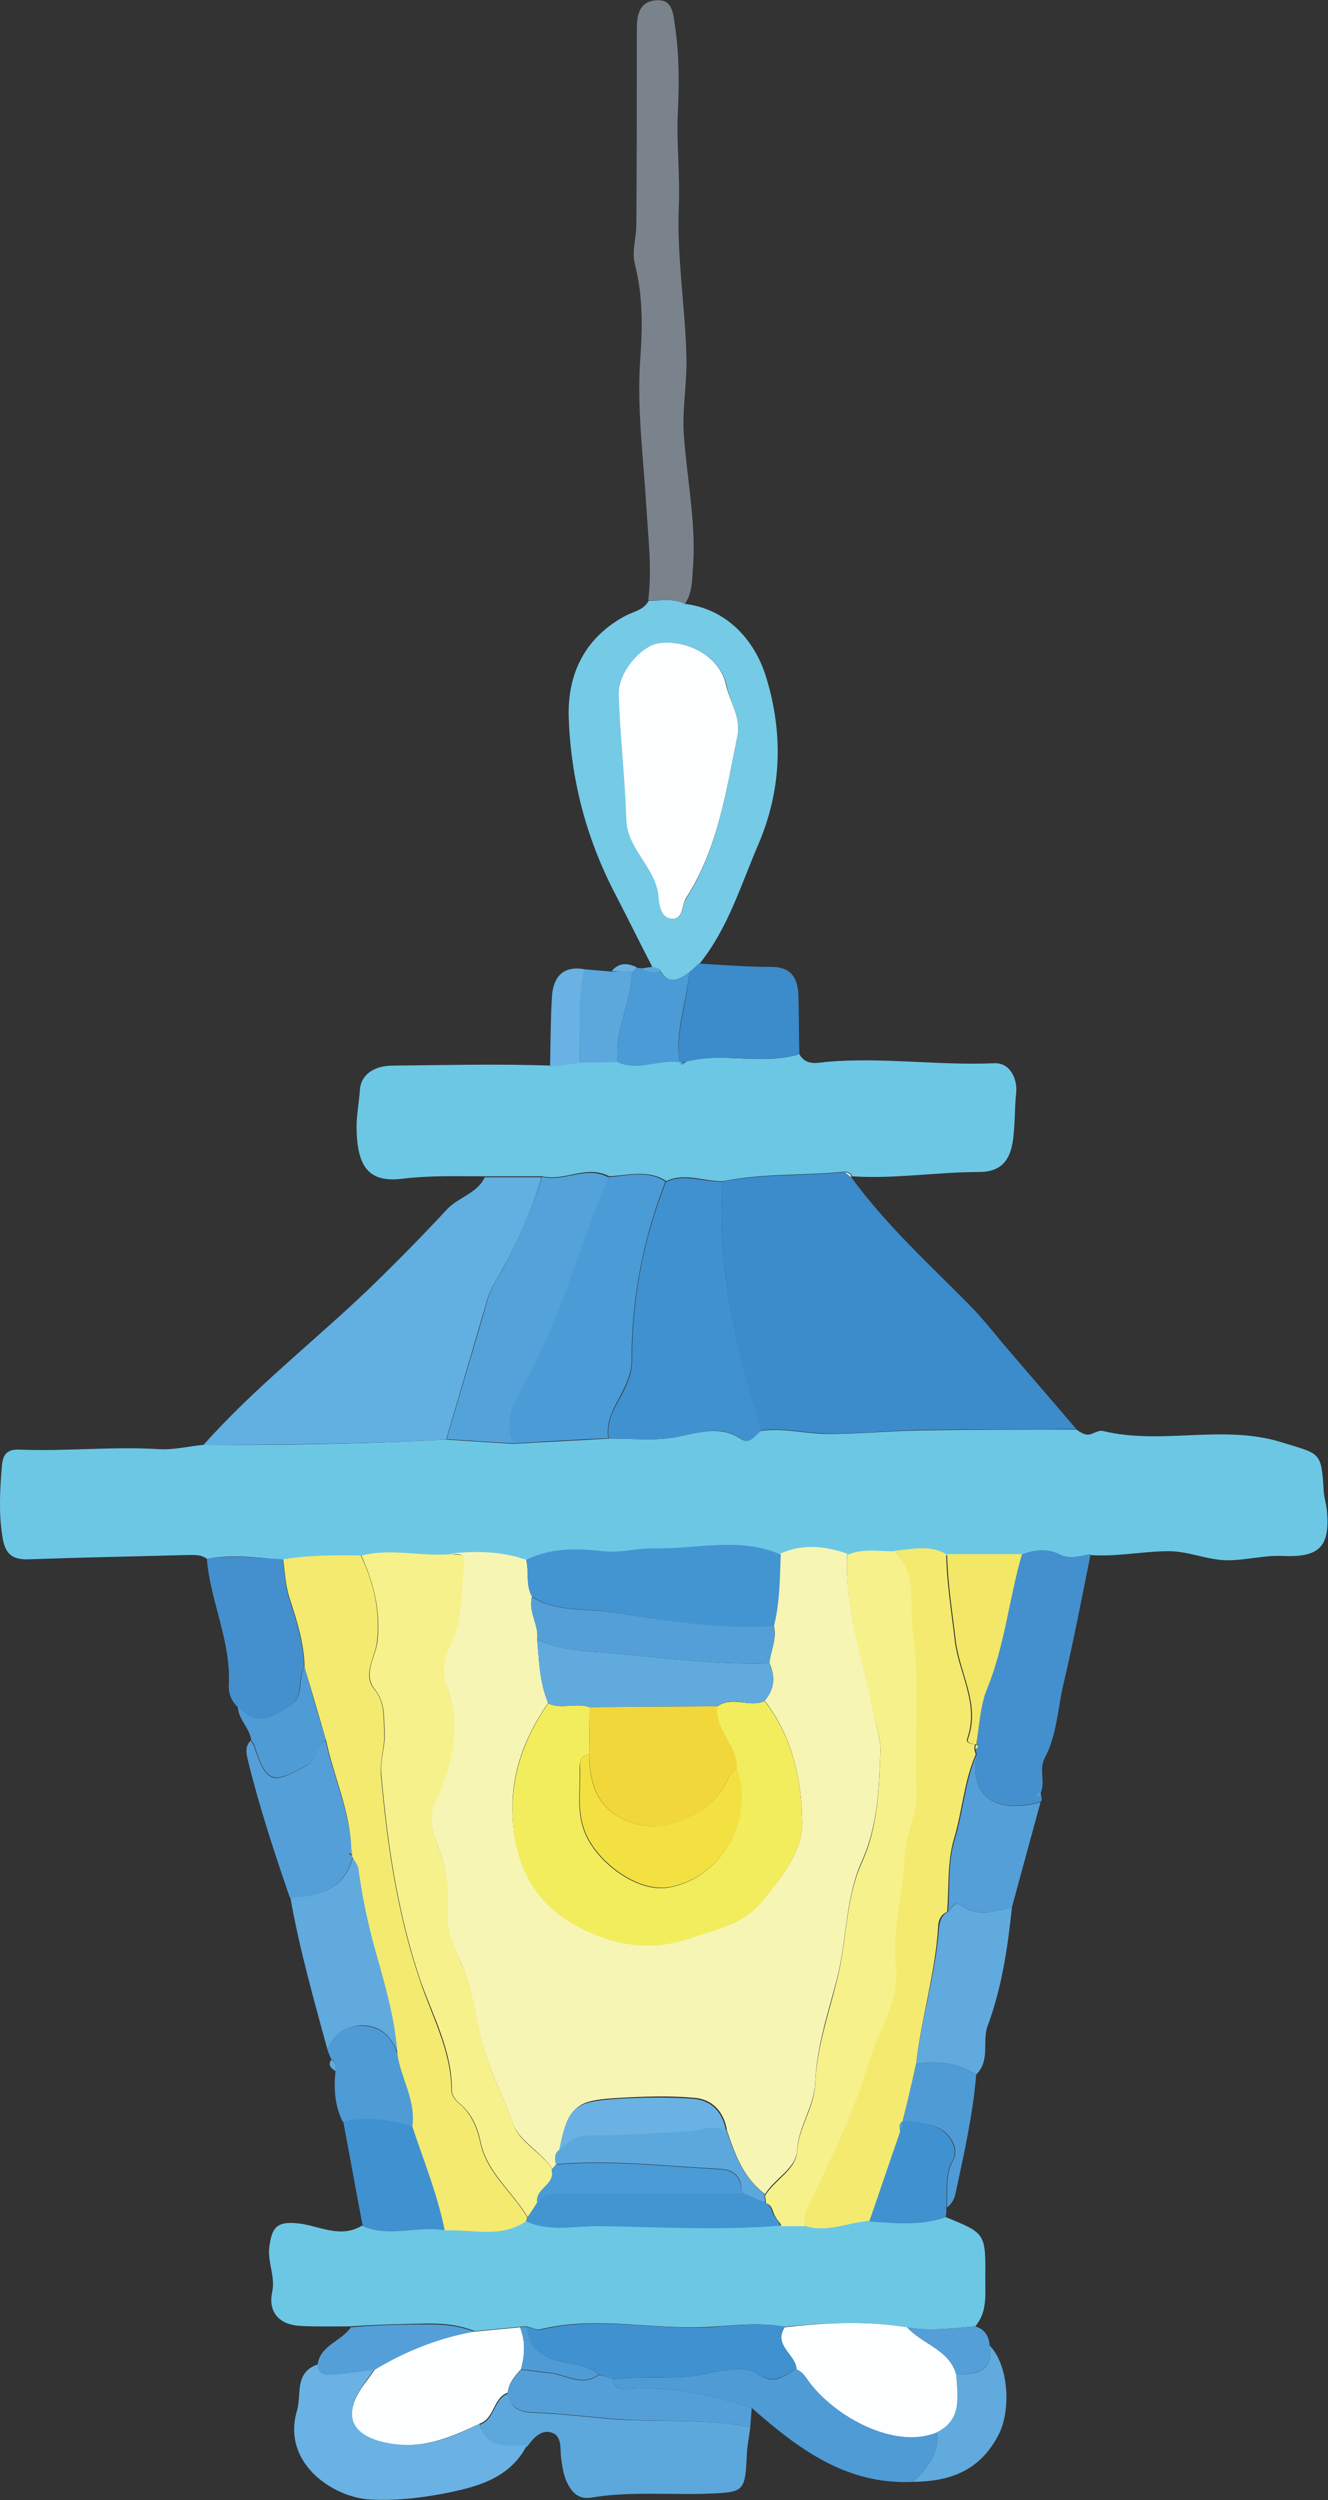
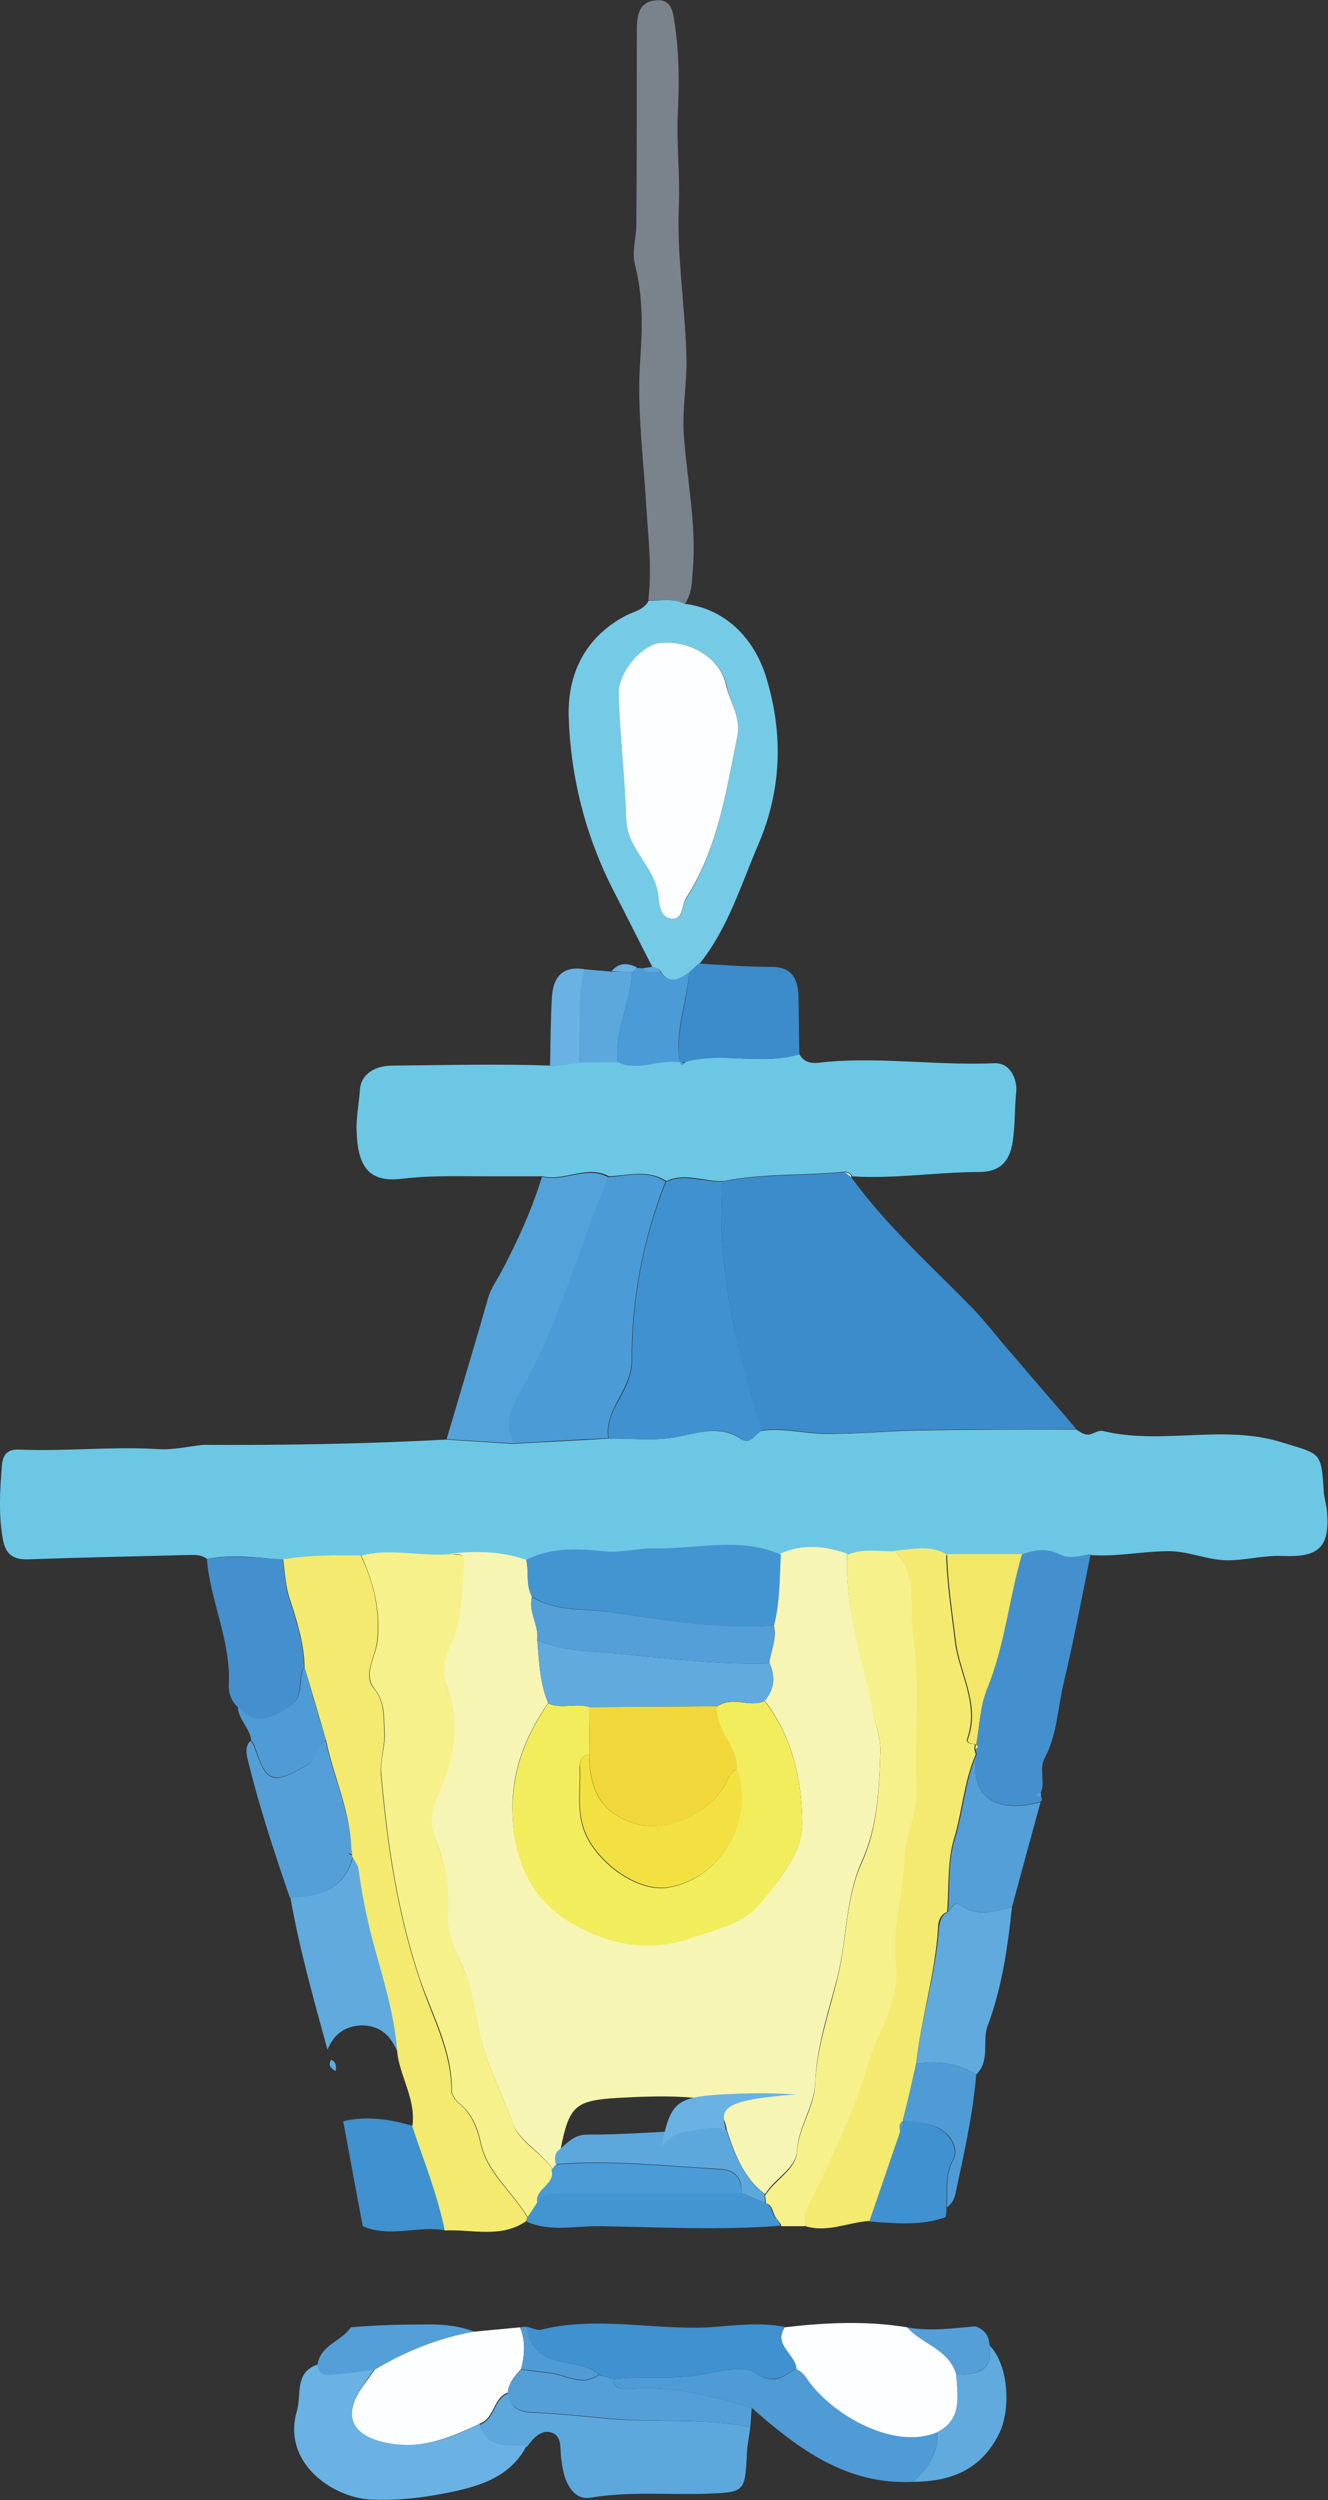
<svg xmlns="http://www.w3.org/2000/svg" version="1.1" id="レイヤー_1" x="0px" y="0px" viewBox="0 0 278.6 524.1" style="enable-background:new 0 0 278.6 524.1;" xml:space="preserve">
  <rect x="0" y="0" width="278.6" height="524.1" fill="#333333" stroke="none" />
  <style type="text/css">
	.st0{fill:#6CC7E5;}
	.st1{fill:#3C8BCB;}
	.st2{fill:#62AFE2;}
	.st3{fill:#75CAE6;}
	.st4{fill:#7A838C;}
	.st5{fill:#4490CE;}
	.st6{fill:#5CA8DD;}
	.st7{fill:#69B2E3;}
	.st8{fill:#4F9BD5;}
	.st9{fill:#60AADE;}
	.st10{fill:#549FD8;}
	.st11{fill:#4091CF;}
	.st12{fill:#4A9BD6;}
	.st13{fill:#F7F5B4;}
	.st14{fill:#F3EA6F;}
	.st15{fill:#F6F18A;}
	.st16{fill:#53A3DA;}
	.st17{fill:#4395D2;}
	.st18{fill:#F2E766;}
	.st19{fill:#FFFFFF;}
	.st20{fill:#FDFEFF;}
	.st21{fill:#F2ED5D;}
	.st22{fill:#F2D73B;}
	.st23{fill:#F2E140;}
</style>
  <g id="lanthanum_3_">
    <g>
      <g>
        <path class="st0" d="M43.4,326.8c-1.3-1-2.8-0.8-4.3-0.8c-11.1,0.3-22.1,0.5-33.2,0.9c-3.6,0.1-4.9-1.4-5.4-4.8     c-0.8-5-0.5-9.9-0.1-14.8c0.2-2.7,1.4-3.5,3.7-3.4c9.7,0.4,19.4-0.7,29.2-0.1c3.1,0.2,6.3-0.6,9.4-0.9c17,0.1,33.9-0.2,50.9-1.1     c4.7,0.3,9.3,0.6,14,0.9c6.7-0.4,13.4-0.7,20-1.1c4.9-0.1,9.6,0.6,14.6-0.4c4.1-0.8,8.9-2.5,13.3,0.5c1.8,1.2,2.8-0.9,4.1-1.7     c4.5-0.7,8.9,0.5,13.3,0.6c6.6,0.1,13.1-0.6,19.7-0.7c11.1-0.2,22.1-0.2,33.2-0.2c1,0.6,1.9,1.4,3.2,0.9c0.8-0.3,1.7-0.8,2.4-0.6     c12.4,3,25.2-1.5,37.6,2.4c8,2.5,8.2,1.8,8.7,10.2c0.1,1.5,0.6,2.9,0.7,4.4c0.6,7.4-1.8,9.5-9.2,9.2c-3.7-0.2-7.4,0.8-11.2,0.9     c-4.7,0.1-8.8-2.1-13.5-1.9c-5.3,0.1-10.5,1.2-15.8,0.8c-2.2,0.3-4.3,1.1-6.6,0c-2.6-1.3-5.3-0.9-7.9,0.1c-5.2,0-10.5,0-15.7,0     c-3.5-2-7.2-1-10.8-0.7c-3.4,0.1-6.8-0.7-10.1,0.7c-4.7-1.6-9.3-2.1-14,0c-8.6-3.8-17.6-1-26.5-1.3c-3.5-0.1-6.9,1-10.7,0.6     c-5.3-0.6-11-0.8-16.2,1.8c-5.2-1.8-10.5-1.9-15.9-1.3c-6.3,0.6-12.6-1.3-18.9,0.3c-5.5-0.1-10.9-0.1-16.3,0.8     C54,326.5,48.7,325.8,43.4,326.8z" />
        <path class="st0" d="M167.7,221c1.4,2.5,3.8,1.8,5.8,1.6c11.7-1,23.3,0.8,35,0.3c3.5-0.2,4.9,3.4,4.7,6     c-0.4,3.6-0.2,7.3-0.8,10.8c-0.7,3.8-2.6,6-7,6c-8.9,0-17.8,1.5-26.7,0.9c0,0,0.1,0.1,0.1,0.1c-0.2-0.8-0.8-0.9-1.4-1.1     c-8.5,0.9-17.1,0.3-25.6,2c-4,0.2-8-1.9-12,0c-3.8-2.5-8-1.2-12-1c-4.7-2.5-9.3,1.1-14,0c-4,0-8,0-11.9,0     c-5.8,0-11.6-0.2-17.4,0.5c-7.1,0.9-9.6-2.4-9.7-10.7c0-2.6,0.5-5.2,0.7-7.8c0.1-3,2.6-5.1,6.6-5.2c11.2-0.1,22.4-0.4,33.6,0     c2.1-0.3,4.1-0.6,6.2-0.8c2.7,0,5.4,0,8-0.1c4.3,2,8.7-0.7,13,0l0,0c0.3,0.6,0.7,0.6,1,0C151.5,220.5,159.8,223.4,167.7,221z" />
-         <path class="st0" d="M198.4,464.8c8.4,3.4,8.4,3.4,8.3,13c0,3.4,0.4,7-2.1,9.9c-4.8,0.4-9.6,1.1-14.3,0.2     c-8.6-1.4-17.1-1-25.7-0.1c-5.3-1-10.5-0.3-15.8,0c-11.8,0.7-23.6-2.4-35.4,0.5c-0.9,0.2-1.9-0.4-2.9-0.6c-0.5,0-0.9,0-1.4,0.1     c-3.2,0.3-6.4,0.6-9.5,0.9c-3-1.2-6-1.6-9.4-1.6c-5.6,0.1-11.1,0.2-16.7,0.6c-3.5,0-7,0.1-10.5-0.1c-4.4-0.2-6.8-2.9-5.9-7.1     c0.7-3.3-1-6.2-0.6-9.4c0.5-3.8,1.3-5.5,5.9-5c4.4,0.4,8.9,3.3,13.5,0.5c5.7,2.4,11.6-0.2,17.4,0.9c5.7-0.3,11.7,1.7,17-1.9     c5,2.3,10.3,1,15.5,1c12.6,0.2,25.2,0.9,37.8-0.1c1.6,0,3.3,0,4.9,0c4.7,1.6,9.1-0.8,13.7-1C187.7,466,193.2,466.6,198.4,464.8z" />
        <path class="st1" d="M151.6,247.7c8.5-1.7,17.1-1.1,25.6-2c0.5,0.4,1,0.7,1.4,1.1c0,0-0.1-0.1-0.1-0.1     c7.2,9.9,16.2,18.1,24.8,26.8c3.1,3.1,5.7,6.6,8.6,9.9c4.6,5.4,9.3,10.8,13.9,16.2c-11.1,0.1-22.1,0-33.2,0.2     c-6.6,0.1-13.1,0.9-19.7,0.7c-4.4-0.1-8.8-1.3-13.3-0.6C154.7,282.9,150.2,265.8,151.6,247.7z" />
-         <path class="st2" d="M101.7,246.8c4,0,8,0,11.9,0c-2,6.9-5,13.4-8.4,19.7c-1,1.9-2.3,3.6-2.9,5.7c-2.9,9.9-5.8,19.8-8.7,29.6     c-17,0.9-33.9,1.1-50.9,1.1c10.6-11.9,23.2-21.7,34.7-32.7c5.6-5.4,11.1-11,16.4-16.7C96.3,250.9,100.1,250.2,101.7,246.8z" />
        <path class="st3" d="M143.7,126.6c8.4,1,14.6,7.2,17.1,15.6c3.6,11.9,3.1,23.6-1.7,34.8c-3.7,8.6-6.4,17.7-12.4,25.1     c-0.7,0.6-1.3,1.2-2,1.8c-2,1.4-4.1,2.7-6-0.1c-0.3-0.8-1.1-0.9-1.8-1c-2.7-5.2-5.3-10.5-8-15.7c-6-11.6-9.2-24-9.6-37     c-0.2-9,3.5-16.5,11.9-21c1.7-0.9,3.9-1.2,4.9-3.2C138.5,126,141.2,125.3,143.7,126.6z M154.7,154.3c0.8-3.9-1.6-7.2-2.3-10.7     c-1.2-5.6-7.7-9.5-13.8-8.8c-3.8,0.4-8.8,6.1-8.7,10.8c0.2,8.7,1.2,17.4,1.6,26.2c0.2,6.2,5.9,9.8,6.7,15.7c0.3,1.8,0.3,5,3,5.1     c2.1,0.1,1.8-2.8,2.8-4.3C150.6,177.9,152.3,166,154.7,154.3z" />
        <path class="st4" d="M143.7,126.6c-2.5-1.3-5.2-0.6-7.7-0.8c0.8-6.5,0-13-0.4-19.5c-0.6-10.2-2-20.6-1.3-30.7     c0.5-7,0.6-13.5-1.1-20.2c-0.7-2.6,0.3-5.5,0.3-8.3c0.1-13.6,0.1-27.3,0.1-40.9c0-2.8,0.4-5.7,3.7-6.1c3.8-0.5,3.9,2.6,4.3,5.3     c0.9,6.1,0.9,12.1,0.6,18.2c-0.3,6.6,0.5,13.2,0.2,19.8c-0.4,10.4,1.3,20.7,1.6,31.1c0.2,5.8-1,11.4-0.5,17.2     c0.7,9.4,2.7,18.8,1.8,28.3C145.2,122.4,145,124.6,143.7,126.6z" />
        <path class="st5" d="M214.3,325.9c2.6-1,5.3-1.4,7.9-0.1c2.3,1.2,4.4,0.3,6.6,0c-1.8,8.9-3.5,17.9-5.6,26.8     c-1.3,5.3-1.4,11-4,15.9c-1.3,2.4,0.1,4.9-0.8,7.2c-0.4,0.2-0.8,0.4-1.1,0.6c0.4,0.2,0.8,0.3,1.2,0.5c0.1,0.3,0.1,0.7-0.2,0.9     c-9.1,2.6-15.1-0.8-13.4-10c-0.1-0.4-0.2-0.7-0.3-1.1c0.6-0.3,0.9-0.6,0.1-1l0.1,0c0.7-3.8,0.8-8.1,2.2-11.5     C210.7,345,211.6,335.3,214.3,325.9z" />
        <path class="st6" d="M157.4,508.8c-0.2,1.8-0.6,3.6-0.7,5.4c-0.4,8.4-0.4,8.3-9,8.6c-7.9,0.2-15.9-0.5-23.7,0.8     c-2.3,0.4-3.8-0.8-4.8-2.7c-1-1.8-1.2-3.7-1.5-5.7c-0.2-1.9,0.2-4.5-1.9-5.2c-2.2-0.8-3.9,1.1-5.2,2.9c-4-0.1-8.5,0.9-9.9-4.6     c3.2-1.1,2.8-5.4,5.9-6.5c0.3,3,2.6,3.9,4.9,4c5.5,0.2,10.9,0.8,16.3,1.3C137.6,507.9,147.6,506.9,157.4,508.8z" />
        <path class="st7" d="M100.6,508.1c1.5,5.5,5.9,4.5,9.9,4.6c-3.3,6.4-9.5,8.4-15.7,9.7c-5.6,1.2-11.5,1.9-17.2,1.6     c-8-0.5-18.5-7.8-15.3-18.6c1-3.4-0.6-8,4.3-9.7c0.3,2.4,2.3,2,3.8,1.9c2.7-0.2,5.5-0.6,8.2-1c-0.9,1.3-1.9,2.6-2.8,4     c-4,6-1.7,9.9,5.3,11.4C88.4,513.6,94.5,511.2,100.6,508.1z" />
        <path class="st8" d="M191.6,520.3c-14,0.7-24.1-6.9-33.9-15.5c-8.4-2.6-16.8-4.7-25.7-4c-1.5,0.1-3.1,0.1-3.4-2     c6-0.8,12,0.1,18-0.9c4-0.7,9.3-2.2,12-0.4c4,2.8,5.8,0.5,8.5-0.9c1.3,0.5,1.9,1.7,2.7,2.7c5.5,7.3,18,14.3,26.8,10.5     C197,514.3,194.6,517.4,191.6,520.3z" />
        <path class="st5" d="M43.4,326.8c5.3-0.9,10.6-0.2,15.9,0.1c0.5,2.8,0.5,5.6,1.4,8.3c1.5,4.6,3,9.3,3.1,14.3     c-1.5,2.5,0,6.3-2.9,8.1c-3.5,2.2-7.3,4.7-11.1,0.2c-1.3-1.2-1.9-3-1.8-4.5C48.5,344,44.1,335.7,43.4,326.8z" />
        <path class="st9" d="M68.7,429.7c-2.9-10.6-5.9-21.2-7.8-32c7.5,0,11.8-2.7,13.2-8.6c0.5,0.9,1.2,1.7,1.3,2.6     c0.8,5.8,2,11.6,3.6,17.3c2,7.1,4.1,14.3,4.6,21.7c-1.4-3.6-3.5-6.1-7.8-6.1C72.1,424.8,70,426.6,68.7,429.7z" />
        <path class="st9" d="M212.3,399.8c-0.9,8.5-2.1,16.8-5.1,24.9c-1.2,3.2,0.6,7.3-2.4,10.2c-3.9-2.4-8.1-3-12.6-2.2     c1.1-9.6,4.1-18.9,4.8-28.6c0.1-1.1,0.5-2.7,1.9-3.3c0.8-0.6,1.2-2.4,2.6-1.4C205,401.9,208.6,400.8,212.3,399.8z" />
        <path class="st1" d="M144.6,203.8c0.7-0.6,1.3-1.2,2-1.8c5.1,0.3,10.1,0.7,15.2,0.7c4.2,0,5.5,2.3,5.7,5.8     c0.1,4.1,0.1,8.3,0.2,12.5c-7.9,2.4-16.2-0.6-24.1,1.7c-0.3,0-0.6,0-1,0c0,0,0,0,0,0C141.6,216.3,144.2,210.2,144.6,203.8z" />
        <path class="st10" d="M74,389.2c-1.4,5.8-5.7,8.6-13.2,8.6c-3.3-9.6-6.5-19.3-8.9-29.2c-0.3-1.4-0.4-2.6,0.7-3.7     c0.2,0.4,0.6,0.8,0.7,1.2c2.6,7.8,3.8,8.1,10.9,4.1c2.4-1.3,1.9-4.2,4.1-5.3c1.7,7.7,5.1,15,5.5,23c-0.9,0.5-0.7,0.8,0.1,1.1     L74,389.2z" />
        <path class="st11" d="M93.5,467.6c-5.8-1.1-11.7,1.6-17.4-0.9c-1.4-7.3-2.7-14.6-4.1-22c5-1.2,9.9-0.4,14.7,1     C89,453,91.9,460.1,93.5,467.6z" />
        <path class="st10" d="M212.3,399.8c-3.6,1-7.2,2.1-10.8-0.4c-1.5-1-1.8,0.7-2.6,1.4c0.4-5.1-0.1-10.4,1.4-15.2     c1.8-5.9,2.1-12.1,4.6-17.8c-1.7,9.2,4.4,12.5,13.4,10C216.3,385.1,214.3,392.4,212.3,399.8z" />
        <path class="st10" d="M128.6,498.8c0.3,2.1,1.8,2.1,3.4,2c8.9-0.7,17.4,1.4,25.7,4c-0.1,1.3-0.2,2.6-0.3,4     c-9.8-1.9-19.8-0.9-29.7-1.8c-5.4-0.5-10.9-1.1-16.3-1.3c-2.3-0.1-4.6-1.1-4.9-4c0.2-2,1.5-3.5,2.8-4.9c2,0.2,3.9,0.5,5.9,0.7     c3.4,0.3,6.9,3,10.4,0.4C126.6,498.1,127.6,498.4,128.6,498.8z" />
-         <path class="st8" d="M86.6,445.8c-4.8-1.4-9.7-2.2-14.7-1c-1.7-3.4-1.9-7-1.5-10.7c0.2-1,0.1-1.9-0.9-2.4c-0.3-0.7-0.6-1.3-0.8-2     c1.3-3.1,3.4-5,7-5c4.3,0,6.5,2.4,7.8,6.1C84.3,435.9,87.4,440.4,86.6,445.8z" />
        <path class="st9" d="M191.6,520.3c3-2.9,5.4-6,5-10.4c5.3-2.7,4.3-7.5,4-12.1c4.1,0,7.8-0.4,7-6.1c4.1,4.2,4.5,13.7,1.9,18.7     C205.6,518,199.3,520.2,191.6,520.3z" />
        <path class="st11" d="M198.4,464.8c-5.3,1.9-10.7,1.3-16.1,0.9c2.2-6.3,4.3-12.6,6.5-18.9c0.7-0.6,0.8-1.3,0.6-2.1l-0.1-0.1     c2.5,0.1,5,0.4,7.2,1.4c3,1.3,4.6,4.7,3.4,6.8c-1.9,3.4-1,6.7-1.4,10C198.6,463.4,198.5,464.1,198.4,464.8z" />
        <path class="st12" d="M144.6,203.8c-0.5,6.3-3.1,12.4-2,18.9c-4.3-0.7-8.7,2-13,0c-0.8-6.6,2.8-12.5,3-18.9     c0.3-0.3,0.6-0.6,1-0.9c0.4,0,0.7,0.1,1.1,0.1c1.1,1.2,2.6,0.6,3.9,0.8C140.6,206.5,142.6,205.2,144.6,203.8z" />
        <path class="st8" d="M198.6,462.8c0.4-3.3-0.5-6.6,1.4-10c1.2-2.1-0.3-5.5-3.4-6.8c-2.3-1-4.8-1.2-7.2-1.4     c0.9-4,1.8-7.9,2.8-11.9c4.5-0.8,8.7-0.2,12.6,2.2c-0.7,8.5-2.6,16.8-4.4,25.2C200.1,461.2,199.6,462.1,198.6,462.8z" />
        <path class="st8" d="M68.4,364.8c-2.2,1.1-1.7,4-4.1,5.3c-7.1,4-8.4,3.7-10.9-4.1c-0.1-0.4-0.5-0.8-0.7-1.2     c-0.3-2.6-2.8-4.4-2.8-7.1c3.7,4.6,7.5,2.1,11.1-0.2c2.9-1.8,1.4-5.6,2.9-8.1C65.3,354.6,66.8,359.7,68.4,364.8z" />
        <path class="st10" d="M78.6,496.8c-2.7,0.3-5.5,0.8-8.2,1c-1.5,0.1-3.5,0.5-3.8-1.9c0.5-4.3,5-5,7-8c5.5-0.5,11.1-0.6,16.7-0.6     c3.4,0,6.4,0.4,9.4,1.6C92.1,490.1,85.2,492.9,78.6,496.8z" />
        <path class="st6" d="M132.6,203.8c-0.2,6.4-3.8,12.3-3,18.9c-2.7,0-5.4,0-8,0.1c0.3-6.5-0.8-13.2,1.1-19.6     c1.9,0.2,3.8,0.3,5.6,0.5C129.8,203.7,131.2,203.7,132.6,203.8z" />
        <path class="st7" d="M122.7,203.2c-1.8,6.5-0.8,13.1-1.1,19.6c-2.1,0.3-4.1,0.6-6.2,0.8c0.1-4.9,0.1-9.9,0.4-14.8     C116.1,204.7,118.2,202.4,122.7,203.2z" />
        <path class="st10" d="M207.6,491.7c0.8,5.6-2.9,6.1-7,6.1c-1.5-5.3-7.1-6.3-10.3-9.9c4.8,0.9,9.6,0.2,14.3-0.2     C206.6,488.3,207.5,489.8,207.6,491.7z" />
        <path class="st7" d="M132.6,203.8c-1.4-0.1-2.9-0.1-4.3-0.2c1.5-1.8,3.3-1.8,5.3-0.8C133.3,203.2,133,203.5,132.6,203.8z" />
        <path class="st9" d="M69.5,431.8c1,0.5,1.1,1.4,0.9,2.4C69.5,433.6,68.7,433,69.5,431.8z" />
        <path class="st6" d="M138.6,203.8c-1.3-0.1-2.8,0.4-3.9-0.8c0.7-0.1,1.4-0.2,2.1-0.3C137.5,202.8,138.3,202.9,138.6,203.8z" />
        <path class="st10" d="M218.4,376.8c-0.4-0.2-0.8-0.3-1.2-0.5c0.4-0.2,0.8-0.4,1.1-0.6C218.4,376.1,218.4,376.4,218.4,376.8z" />
        <path class="st13" d="M94.5,325.7c5.4-0.6,10.7-0.5,15.9,1.3c0.6,2.5-0.1,5.3,1.2,7.7c-0.8,3.2,1.5,5.9,1.1,9     c0.4,4.5,0.5,9,2.3,13.3c-5.1,7.4-8.1,15.3-7.4,24.7c0.7,10,5.1,17.6,13.4,22c7.1,3.7,15,5.6,23.7,2.6c5.7-2,11.4-2.9,15.3-7.9     c3.9-4.9,8.4-10.1,8.3-16.4c-0.1-9-2.1-18-7.9-25.5c2.1-2.4,2.3-5,1-7.9c0.3-2.7,1.7-5.2,0.9-8c1.2-4.9,1.2-9.9,1.4-14.9     c4.7-2.1,9.3-1.6,14,0c-0.5,11.4,3.4,22.2,5.5,33.2c0.5,2.7,1.5,5.3,1.5,8.1c-0.3,7.9-0.5,15.6-3.9,23.2     c-3.5,7.7-3.1,16.5-5.2,24.6c-1.9,7.3-4.3,14.3-4.6,22c-0.2,4.8-3.5,9-3.8,14.1c-0.2,3.7-4.7,5.8-6.7,9.1     c-4.5-3.4-6.3-8.3-8-13.4c-0.6-3.9-3.1-6.5-6.7-6.8c-5.3-0.5-10.7-0.3-16,0c-9.2,0.5-10.4,1.7-12.2,10.8     c-1.1,0.8-1.1,1.9-0.8,3.1c-0.3,0.3-0.6,0.7-0.9,1c-2.4-3.6-7-5.9-8.3-9.5c-2.3-6.3-5.5-12.3-7-19c-1.1-4.9-1.8-10.2-3.9-14.7     c-1.7-3.6-3.1-6.9-2.8-10.8c0.3-4.9-0.4-9.6-2.2-14.1c-1.2-3.1-1.9-6-0.3-9.5c3.5-7.5,5.4-15.4,2.3-23.6c-1.2-3.1-0.8-5.9,0.8-9     c2.6-5.3,2.1-11.3,2.8-17C97.5,325.3,95.6,326,94.5,325.7z" />
        <path class="st14" d="M68.4,364.8c-1.5-5.1-3-10.2-4.5-15.3c-0.1-5-1.6-9.7-3.1-14.3c-0.9-2.7-1-5.5-1.4-8.3     c5.4-0.9,10.9-0.9,16.3-0.8c2.7,5.7,4.1,11.6,3.4,18c-0.4,3.4-3.1,7-0.6,10c2.3,2.8,1.9,5.8,2.1,8.9c0.2,3-0.9,6-0.7,8.9     c1.3,14.7,3.4,29.1,8.2,43.3c2.5,7.5,6.6,14.8,6.6,23.1c0,0.8,0.7,1.9,1.4,2.5c2.8,2.2,4,5.3,4.7,8.5c1.4,6.4,6.7,10.2,9.8,15.5     c0,0.3-0.1,0.6-0.3,0.9c-5.3,3.6-11.3,1.6-17,1.9c-1.5-7.5-4.4-14.6-6.8-21.8c0.8-5.4-2.3-9.9-3.1-15c-0.5-7.5-2.6-14.6-4.6-21.7     c-1.6-5.7-2.8-11.4-3.6-17.3c-0.1-0.9-0.9-1.7-1.3-2.6c0,0-0.1-0.4-0.1-0.4c0-0.4-0.1-0.7-0.1-1.1     C73.5,379.7,70,372.5,68.4,364.8z" />
        <path class="st15" d="M110.7,464.8c-3.1-5.3-8.4-9.2-9.8-15.5c-0.7-3.3-1.9-6.3-4.7-8.5c-0.7-0.6-1.4-1.7-1.4-2.5     c0.1-8.3-4-15.7-6.6-23.1c-4.8-14.2-6.9-28.6-8.2-43.3c-0.3-2.9,0.9-5.8,0.7-8.9c-0.2-3.1,0.2-6-2.1-8.9c-2.5-3.1,0.2-6.7,0.6-10     c0.7-6.4-0.8-12.3-3.4-18c6.3-1.6,12.6,0.3,18.9-0.3c1.1,0.3,3-0.4,2.7,1.9c-0.7,5.7-0.2,11.8-2.8,17c-1.5,3.1-1.9,5.8-0.8,9     c3.1,8.2,1.2,16.1-2.3,23.6c-1.6,3.5-0.9,6.4,0.3,9.5c1.8,4.6,2.5,9.3,2.2,14.1c-0.3,3.9,1.2,7.2,2.8,10.8     c2.1,4.5,2.8,9.7,3.9,14.7c1.5,6.7,4.7,12.7,7,19c1.3,3.7,6,5.9,8.3,9.5c0.9,3.1-3.6,3.9-3,6.9     C112,462.8,111.4,463.8,110.7,464.8z" />
        <path class="st14" d="M192.2,432.6c-0.9,4-1.8,7.9-2.8,11.9c0,0,0.1,0.1,0.1,0.1c-0.9,0.5-0.7,1.3-0.6,2.1     c-2.2,6.3-4.3,12.6-6.5,18.9c-4.6,0.3-9,2.6-13.7,1c0-1-0.2-2.1,0.2-3c4.9-10.1,10.1-20.1,13.1-30.9c1.9-6.8,6.7-13,5.9-20.1     c-0.8-8,1.5-15.6,1.8-23.4c0.2-4.7,2.7-9.4,2.5-14c-0.5-11.1,0.8-22.3-0.8-33.3c-0.8-5.7,1.1-12-3.7-16.8     c3.6-0.3,7.3-1.3,10.8,0.7c0.1,6.1,1.1,12,1.8,18.1c0.8,6.9,5.2,13.2,2.6,20.6c-0.3,1,0.9,1.1,1.7,1.2c0,0-0.1,0-0.1,0     c0,0.3-0.1,0.7-0.1,1c0.1,0.4,0.2,0.7,0.3,1.1c-2.5,5.7-2.8,11.9-4.6,17.8c-1.4,4.8-1,10.1-1.4,15.2c-1.5,0.6-1.9,2.1-1.9,3.3     C196.2,413.7,193.3,423,192.2,432.6z" />
        <path class="st15" d="M187.8,325.2c4.8,4.8,2.9,11.2,3.7,16.8c1.6,11,0.3,22.2,0.8,33.3c0.2,4.6-2.3,9.3-2.5,14     c-0.3,7.8-2.7,15.4-1.8,23.4c0.7,7.2-4,13.4-5.9,20.1c-3.1,10.8-8.3,20.8-13.1,30.9c-0.4,0.8-0.1,2-0.2,3c-1.6,0-3.3,0-4.9,0     c0-0.3-0.2-0.6-0.4-0.8c-0.2-0.3-0.5-0.6-0.7-1c-0.8-1-0.6-2.6-2.1-3c-0.1-0.5-0.1-1.1-0.2-1.6c2-3.3,6.4-5.4,6.7-9.1     c0.3-5.2,3.6-9.3,3.8-14.1c0.3-7.7,2.8-14.7,4.6-22c2.1-8.1,1.7-16.9,5.2-24.6c3.4-7.5,3.6-15.3,3.9-23.2     c0.1-2.8-0.9-5.4-1.5-8.1c-2.1-11-6-21.8-5.5-33.2C181,324.5,184.4,325.3,187.8,325.2z" />
        <path class="st11" d="M151.6,247.7c-1.4,18.1,3.1,35.2,8.1,52.3c-1.3,0.8-2.4,3-4.1,1.7c-4.4-3.1-9.2-1.3-13.3-0.5     c-5,1-9.8,0.3-14.6,0.4c-0.4-2.8,0.5-5.2,1.8-7.5c1.5-2.7,3.1-5.6,3.1-8.8c0-13,2.3-25.4,7.1-37.5     C143.6,245.9,147.6,247.9,151.6,247.7z" />
        <path class="st12" d="M139.6,247.7c-4.7,12-7.1,24.5-7.1,37.5c0,3.2-1.6,6-3.1,8.8c-1.3,2.4-2.2,4.8-1.8,7.5     c-6.7,0.3-13.4,0.7-20,1.1c-1.9-4.1-0.3-7.8,1.7-11.3c8.1-14,12-29.7,18.2-44.5C131.7,246.5,135.8,245.2,139.6,247.7z" />
        <path class="st16" d="M127.6,246.8c-6.2,14.8-10.2,30.5-18.2,44.5c-2,3.5-3.7,7.1-1.7,11.3c-4.7-0.3-9.3-0.6-14-0.9     c2.9-9.9,5.9-19.7,8.7-29.6c0.6-2.1,1.9-3.8,2.9-5.7c3.3-6.3,6.3-12.8,8.4-19.7C118.3,247.9,123,244.3,127.6,246.8z" />
        <path class="st17" d="M111.6,334.7c-1.4-2.4-0.6-5.2-1.2-7.7c5.2-2.6,10.8-2.4,16.2-1.8c3.8,0.4,7.2-0.7,10.7-0.6     c8.8,0.2,17.8-2.5,26.5,1.3c-0.2,5-0.2,10-1.4,14.9c-11.7,1-23.2-1.3-34.7-2.9C122.2,337.1,116.5,337.9,111.6,334.7z" />
        <path class="st18" d="M204.8,365.7c-0.8-0.1-2.1-0.2-1.7-1.2c2.6-7.3-1.8-13.7-2.6-20.6c-0.7-6-1.7-12-1.8-18.1     c5.2,0,10.5,0,15.7,0c-2.7,9.3-3.6,19.1-7.3,28.2C205.6,357.6,205.5,361.8,204.8,365.7z" />
        <path class="st19" d="M178.6,246.8c-0.5-0.4-0.9-0.7-1.4-1.1C177.9,245.9,178.5,246,178.6,246.8z" />
        <path class="st12" d="M142.6,222.8c0.3,0,0.6,0,1,0C143.3,223.3,143,223.4,142.6,222.8z" />
        <path class="st20" d="M190.3,487.9c3.2,3.6,8.8,4.6,10.3,9.9c0.3,4.6,1.3,9.4-4,12.1c-8.8,3.7-21.3-3.2-26.8-10.5     c-0.8-1.1-1.4-2.2-2.7-2.7c-0.2-3.1-4.9-4.9-2.5-8.8C173.2,486.9,181.8,486.5,190.3,487.9z" />
        <path class="st20" d="M78.6,496.8c6.5-3.9,13.5-6.7,21-8c3.2-0.3,6.4-0.6,9.5-0.9c1.2,2.9,1,5.9,0.2,8.8     c-1.3,1.4-2.6,2.9-2.8,4.9c-3.1,1.1-2.7,5.4-5.9,6.5c-6.2,3-12.2,5.5-19.5,4c-7-1.4-9.3-5.4-5.3-11.4     C76.7,499.4,77.7,498.1,78.6,496.8z" />
        <path class="st11" d="M164.6,487.8c-2.4,3.9,2.3,5.7,2.5,8.8c-2.7,1.3-4.5,3.6-8.5,0.9c-2.7-1.8-8-0.3-12,0.4     c-6,1-12.1,0.1-18,0.9c-1-0.3-2-0.7-3-1c-2.3-2.1-5.5-2.1-8.3-2.8c-4-1-6.4-2.9-6.7-7.2c1,0.2,2,0.8,2.9,0.6     c11.8-2.9,23.6,0.1,35.4-0.5C154.1,487.5,159.4,486.8,164.6,487.8z" />
        <path class="st17" d="M163.3,465.8c0.2,0.2,0.3,0.5,0.4,0.8c-12.6,1-25.2,0.3-37.8,0.1c-5.2-0.1-10.5,1.3-15.5-1     c0.1-0.3,0.2-0.6,0.3-0.9c0.7-1,1.3-2,2-3.1c1.4-2.2,3.5-2,5.7-2c12.4,0,24.8,0,37.2,0c1.6,0.7,3.3,1.4,4.9,2.1     c1.5,0.5,1.3,2.1,2.1,3C162.9,465.2,163.1,465.5,163.3,465.8z" />
        <path class="st8" d="M110.6,487.8c0.3,4.2,2.7,6.2,6.7,7.2c2.8,0.7,5.9,0.7,8.3,2.8c-3.5,2.6-7-0.1-10.4-0.4     c-1.9-0.2-3.9-0.5-5.9-0.7c0.8-3,1-5.9-0.2-8.8C109.7,487.8,110.1,487.8,110.6,487.8z" />
        <path class="st20" d="M154.7,154.3c-2.4,11.7-4.1,23.6-10.8,34c-0.9,1.5-0.6,4.4-2.8,4.3c-2.7-0.1-2.8-3.3-3-5.1     c-0.8-5.9-6.5-9.5-6.7-15.7c-0.3-8.7-1.3-17.4-1.6-26.2c-0.1-4.8,4.9-10.4,8.7-10.8c6.2-0.7,12.7,3.2,13.8,8.8     C153.1,147.1,155.5,150.4,154.7,154.3z" />
        <path class="st18" d="M204.6,366.7c0-0.3,0.1-0.7,0.1-1C205.5,366.1,205.2,366.4,204.6,366.7z" />
        <path class="st9" d="M73.8,387.7c0,0.4,0.1,0.7,0.1,1.1C73.1,388.5,72.9,388.2,73.8,387.7z" />
        <path class="st8" d="M188.8,446.8c-0.1-0.8-0.3-1.6,0.6-2.1C189.6,445.4,189.5,446.2,188.8,446.8z" />
        <path class="st21" d="M160.4,356.6c5.8,7.5,7.8,16.4,7.9,25.5c0.1,6.3-4.5,11.5-8.3,16.4c-3.9,4.9-9.6,5.9-15.3,7.9     c-8.8,3-16.6,1.2-23.7-2.6c-8.3-4.4-12.8-12-13.4-22c-0.6-9.4,2.3-17.3,7.4-24.7c2.8,1.3,5.9-0.2,8.7,0.8c0,3.3-0.1,6.6-0.1,9.9     c-1.7,0.2-2,1.4-2,2.9c0.2,5.1-1,10.1,1.9,15.2c3.1,5.5,10.7,10.9,16.8,9.8c11.8-2.1,17.9-15.3,14.2-24.8     c0.3-4.9-4.7-8.1-4.1-13.1C153.6,355.4,157.2,358.1,160.4,356.6z" />
        <path class="st9" d="M160.4,356.6c-3.2,1.5-6.8-1.2-9.9,1.1c-8.9,0.1-17.8,0.1-26.8,0.2c-2.9-1-5.9,0.5-8.7-0.8     c-1.8-4.3-1.9-8.8-2.3-13.3c3.9,1.7,8,2.2,12.3,2.5c12.1,0.9,24.2,2.8,36.4,2.4C162.7,351.6,162.5,354.2,160.4,356.6z" />
        <path class="st10" d="M161.4,348.7c-12.2,0.4-24.3-1.5-36.4-2.4c-4.4-0.3-8.4-0.8-12.3-2.5c0.4-3.1-2-5.9-1.1-9     c4.9,3.1,10.6,2.4,16,3.1c11.5,1.6,22.9,3.8,34.7,2.9C163.1,343.5,161.7,346.1,161.4,348.7z" />
        <path class="st6" d="M160.5,461.8c-1.6-0.7-3.3-1.4-4.9-2.1c0.1-2.9-1.2-4.8-4.3-5c-11.6-0.6-23.1-2-34.7-1     c-0.3-1.2-0.3-2.3,0.8-3.1c1.7-1.4,3-3.1,5.8-3.1c7.2,0,14.3-0.5,21.5-0.9c2.6-0.1,5.1-1.6,7.7,0c1.7,5,3.6,10,8,13.4     C160.4,460.7,160.5,461.3,160.5,461.8z" />
        <path class="st12" d="M116.6,453.8c11.6-1,23.2,0.4,34.7,1c3,0.2,4.3,2,4.3,5c-12.4,0-24.8,0-37.2,0c-2.2,0-4.3-0.2-5.7,2     c-0.6-3,3.9-3.8,3-6.9C116,454.5,116.3,454.1,116.6,453.8z" />
-         <path class="st7" d="M152.3,446.8c-2.5-1.6-5.1-0.2-7.7,0c-7.2,0.4-14.3,0.9-21.5,0.9c-2.8,0-4.1,1.7-5.8,3.1     c1.8-9,3-10.2,12.2-10.8c5.3-0.3,10.7-0.4,16,0C149.3,440.3,151.7,442.9,152.3,446.8z" />
+         <path class="st7" d="M152.3,446.8c-2.5-1.6-5.1-0.2-7.7,0c-2.8,0-4.1,1.7-5.8,3.1     c1.8-9,3-10.2,12.2-10.8c5.3-0.3,10.7-0.4,16,0C149.3,440.3,151.7,442.9,152.3,446.8z" />
        <path class="st0" d="M163.3,465.8c-0.2-0.3-0.5-0.6-0.7-1C162.9,465.2,163.1,465.5,163.3,465.8z" />
        <path class="st22" d="M123.7,357.9c8.9-0.1,17.8-0.1,26.8-0.2c-0.6,5,4.3,8.2,4.1,13.1c-0.9,0.5-1.5,1.2-1.9,2.2     c-2.7,6.3-11.7,11.1-18.2,9.6c-7.4-1.6-10.8-6.3-10.9-14.8C123.6,364.5,123.7,361.2,123.7,357.9z" />
        <path class="st23" d="M123.6,367.8c0,8.5,3.5,13.2,10.9,14.8c6.5,1.4,15.5-3.3,18.2-9.6c0.4-1,1-1.7,1.9-2.2     c3.7,9.5-2.4,22.7-14.2,24.8c-6.1,1.1-13.7-4.3-16.8-9.8c-2.9-5.1-1.7-10.1-1.9-15.2C121.6,369.2,121.9,368,123.6,367.8z" />
      </g>
    </g>
  </g>
</svg>